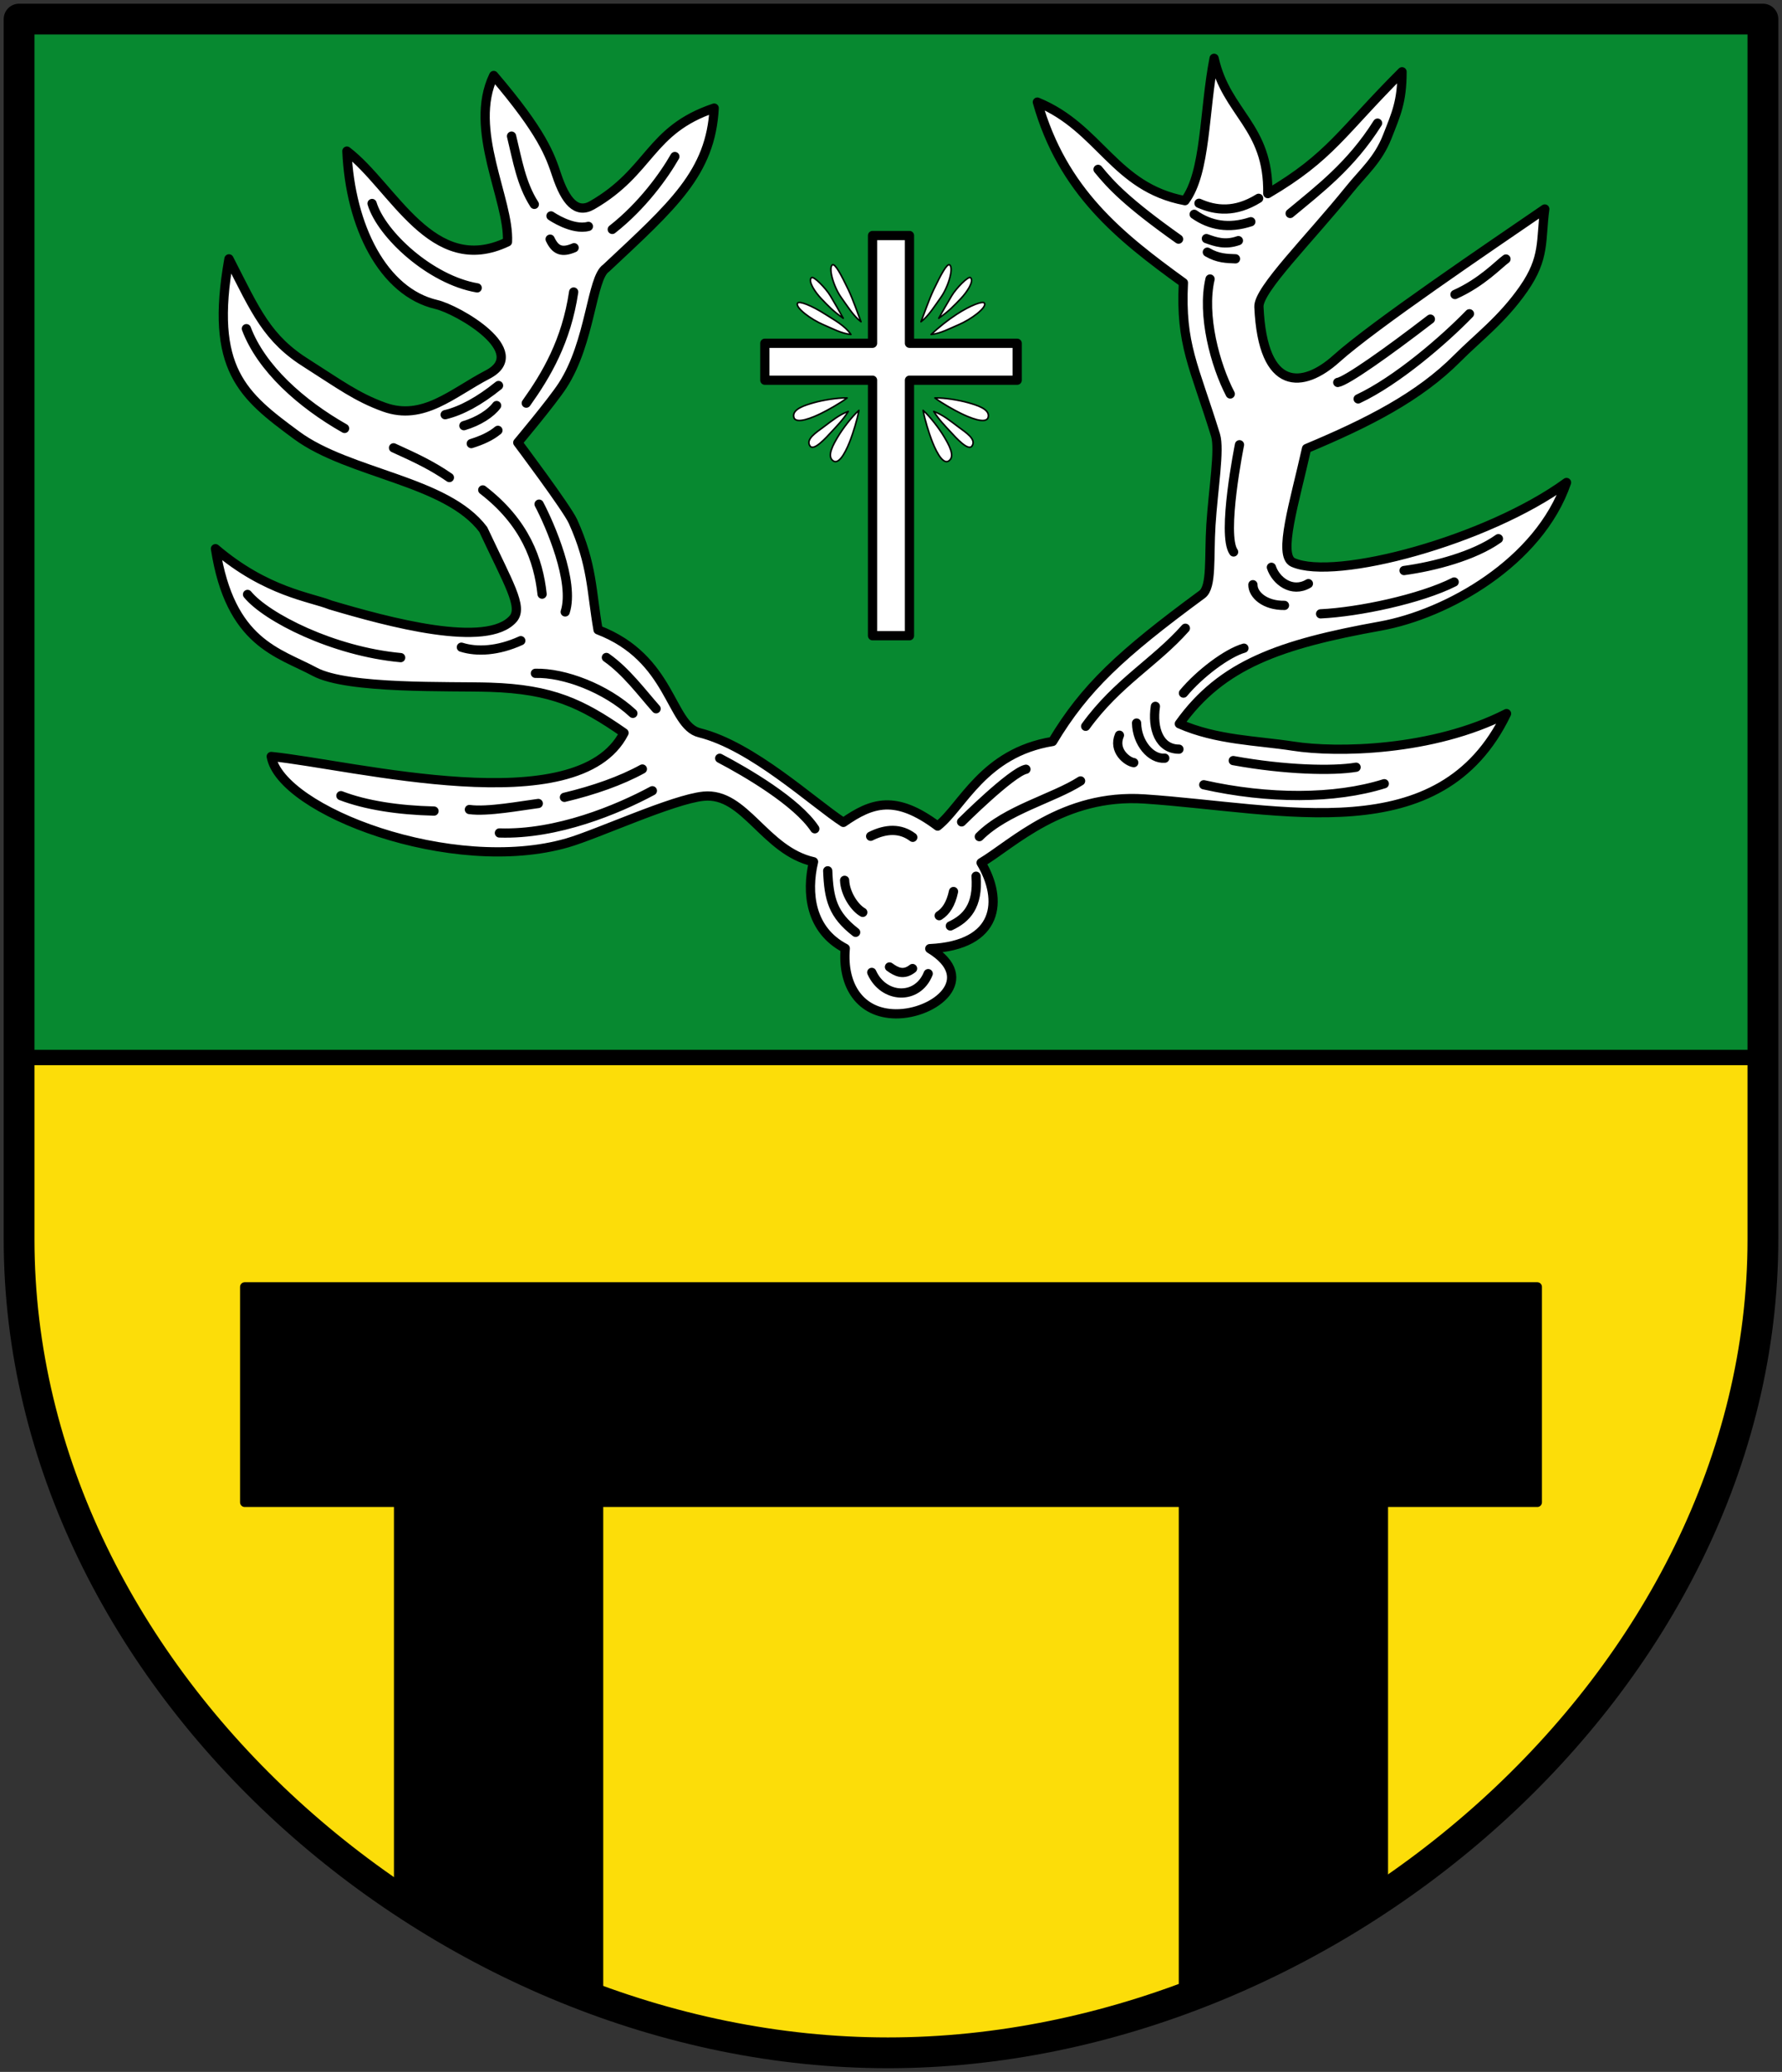
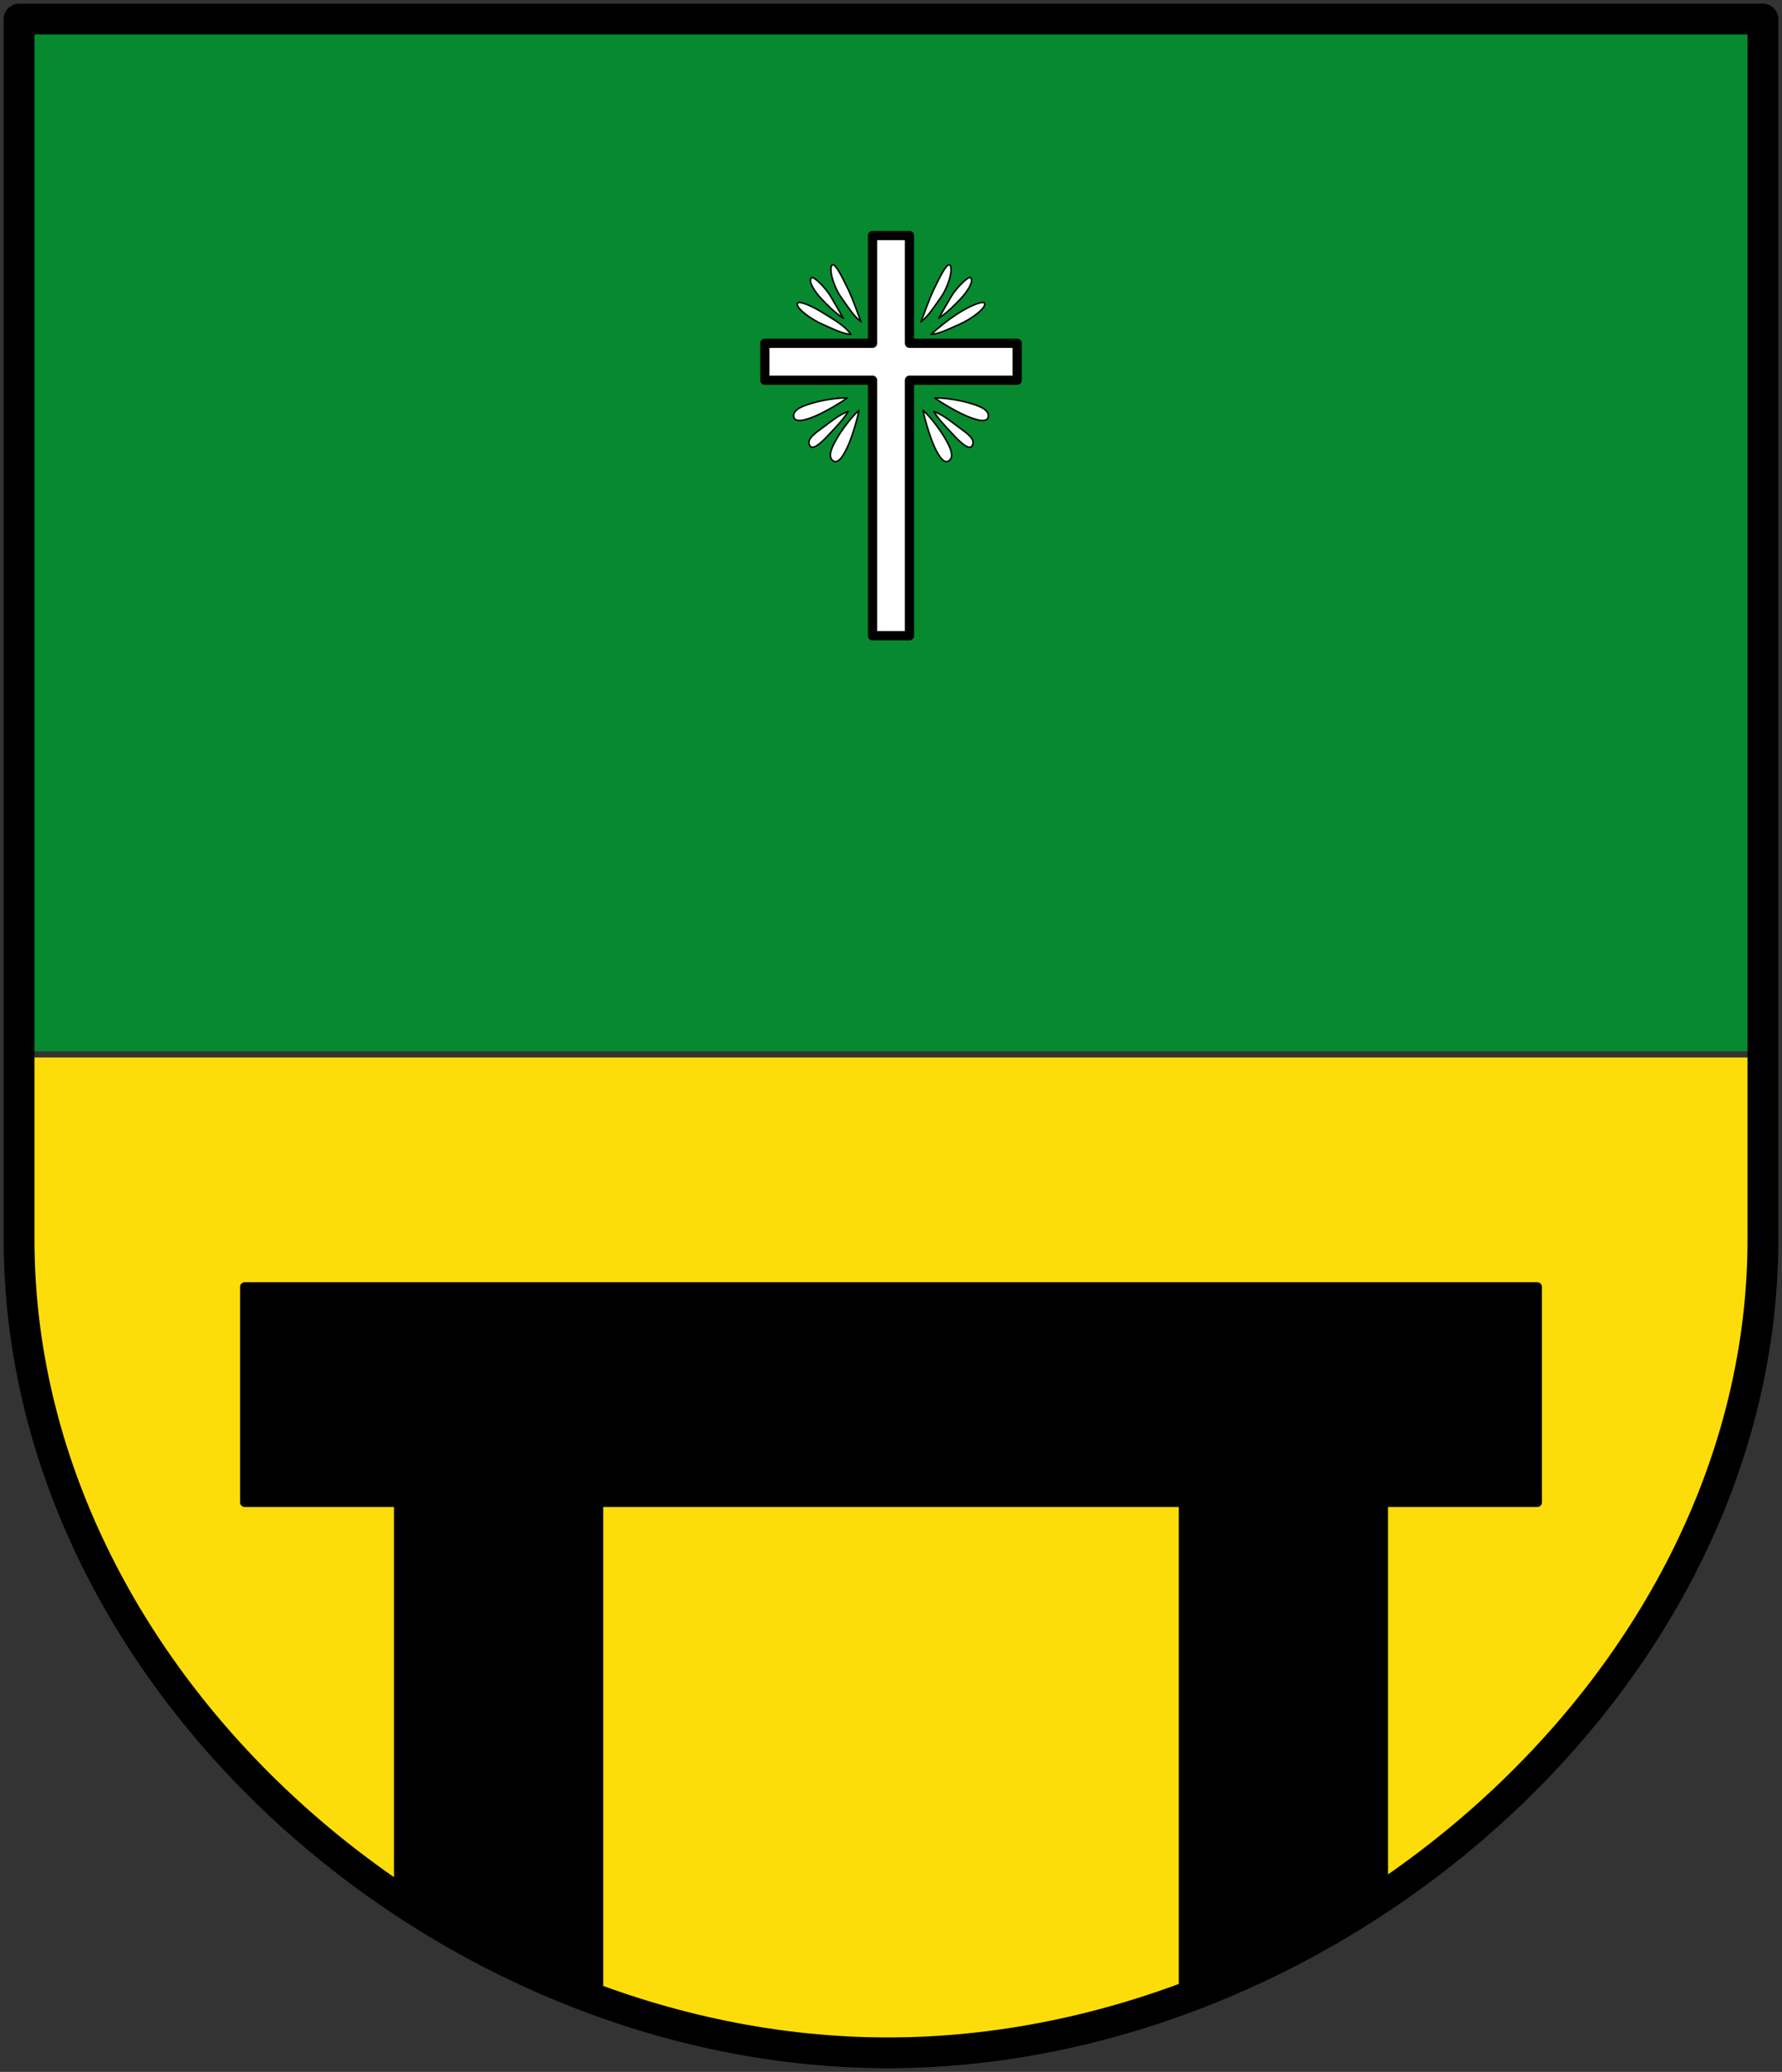
<svg xmlns="http://www.w3.org/2000/svg" width="579" height="673">
  <rect width="100%" height="100%" fill="#333333" stroke="none" />
  <path d="M6.2 343.5v59c0 143.6 138.5 264.3 282.3 264.3 143.6 0 284.3-120.5 284.3-264.3v-59" style="fill:#fcdd09;fill-opacity:1;stroke:none;stroke-width:1;stroke-linecap:round;stroke-linejoin:round;stroke-miterlimit:4;stroke-dasharray:none;stroke-opacity:1" />
  <path d="M572.8 341.5V6.2H6.2v335.3" style="fill:#078930;fill-opacity:1;stroke:none;stroke-width:1;stroke-linecap:round;stroke-linejoin:round;stroke-miterlimit:4;stroke-dasharray:none;stroke-opacity:1" />
  <path d="M245 422h35v-35h12v35h35v12h-35v83h-12v-83h-35z" style="fill:#fff;stroke:#000;stroke-width:3;stroke-linecap:round;stroke-linejoin:round;stroke-miterlimit:4;stroke-dasharray:none;stroke-opacity:1" transform="translate(3.502 -310.5)" />
  <path d="M270.908 419.147c-1.966-2.874-5.313-4.63-8.336-6.566-4.427-2.835-8.543-4.447-9.01-3.597-.804 1.465 4.443 5.315 8.421 6.998 2.98 1.26 5.808 2.845 8.925 3.165zM268.414 413.883c-1.563-2.752-2.364-4.23-4.214-7.32-1.445-2.413-5.422-6.52-6.129-5.856-1.218 1.144 1.273 4.785 3.19 6.786 2.305 2.407 3.846 4.061 7.153 6.39zM274.186 415.017c-1.01-2.521-2.592-7.224-4.148-10.473-2.27-4.742-4.279-8.506-5.12-8.022-1.448.833.325 7.115 2.848 10.621 1.89 2.626 3.924 5.98 6.42 7.874zM296.95 419.147c2.527-2.336 5.317-4.6 8.335-6.566 4.405-2.87 8.543-4.447 9.01-3.597.804 1.465-4.443 5.315-8.421 6.998-2.98 1.26-5.808 2.845-8.925 3.165zM299.443 413.883c1.563-2.752 2.364-4.23 4.215-7.32 1.444-2.413 5.421-6.52 6.128-5.856 1.218 1.144-1.273 4.785-3.19 6.786-2.305 2.407-3.846 4.061-7.153 6.39zM293.67 415.017c1.01-2.521 2.593-7.224 4.15-10.473 2.27-4.742 4.278-8.506 5.118-8.022 1.449.833-.324 7.115-2.847 10.621-1.89 2.626-3.924 5.98-6.42 7.874z" style="fill:#fff;stroke:#000;stroke-width:.5;stroke-linecap:round;stroke-linejoin:round;stroke-miterlimit:4;stroke-dasharray:none;stroke-opacity:1" transform="translate(5.573 -310.5)" />
  <path d="M270.146 444.147c-1.643 2.632-3.827 4.841-5.368 6.523-1.9 2.073-5.785 6.37-7.013 4.76-1.671-2.192 2.047-4.508 4.269-6.164 2.672-1.992 5.172-4.076 8.112-5.119zM269.774 439.762c-2.488 1.853-6.387 4-8.434 5.006-2.524 1.24-8.237 3.74-8.883 1.264-.696-2.668 3.82-3.956 6.484-4.72 2.772-.794 7.715-1.649 10.833-1.55zM273.601 443.797c-.537 3.055-1.9 7.292-2.698 9.428-.985 2.634-3.425 8.374-5.594 7.016-2.337-1.463.065-5.5 1.478-7.883 1.47-2.48 4.48-6.494 6.815-8.561zM297.914 444.147c1.643 2.632 3.827 4.841 5.368 6.523 1.9 2.073 5.785 6.37 7.013 4.76 1.671-2.192-2.047-4.508-4.269-6.164-2.672-1.992-5.172-4.076-8.112-5.119zM298.286 439.762c2.488 1.853 6.387 4 8.434 5.006 2.524 1.24 8.237 3.74 8.883 1.264.696-2.668-3.82-3.956-6.484-4.72-2.772-.794-7.715-1.649-10.833-1.55zM294.458 443.797c.538 3.055 1.9 7.292 2.7 9.428.984 2.634 3.424 8.374 5.593 7.016 2.337-1.463-.065-5.5-1.478-7.883-1.47-2.48-4.48-6.494-6.815-8.561z" style="fill:#fff;stroke:#000;stroke-width:.5;stroke-linecap:round;stroke-linejoin:round;stroke-miterlimit:4;stroke-dasharray:none;stroke-opacity:1" transform="translate(5.472 -310.5)" />
-   <path d="M6.2 343.5h566.6" style="fill:none;stroke:#000;stroke-width:5;stroke-linecap:round;stroke-linejoin:round;stroke-miterlimit:4;stroke-dasharray:none;stroke-opacity:1" />
  <path d="M6.2 6.2v396.3c0 143.6 138.5 264.3 282.3 264.3 143.6 0 284.3-120.5 284.3-264.3V6.2Z" style="fill:none;fill-opacity:1;stroke:#000;stroke-width:10;stroke-linecap:round;stroke-linejoin:round;stroke-miterlimit:4;stroke-dasharray:none;stroke-opacity:1" />
  <path d="M79.5 418h420v70h-50v127c-30.117 21.554-45.1 25.85-65 30V488h-190v160c-22.037-7.833-43.896-17.506-65-35V488h-50z" style="fill:#000;stroke:#000;stroke-width:3;stroke-linecap:round;stroke-linejoin:round;stroke-miterlimit:4;stroke-dasharray:none;stroke-opacity:1" />
-   <path d="M-475.802 49.086c15.123 11.518 27.611 41.226 52.172 29.479.67-13.61-12.933-36.529-4.475-54.04 15.848 18.58 18.307 25.883 20.483 32.378 2.821 8.422 6.387 12.694 11.484 9.762 19.159-11.019 18.463-24.436 39.669-31.558-1.107 21.069-13.356 31.594-35.121 51.997-4.78 3.165-4.973 24.036-14.158 38.146-3.463 5.318-14.535 18.51-14.535 18.51s15.98 21.277 17.939 25.623c6.376 14.151 5.934 22.566 8.146 35.21 23.999 9.168 23.357 31.044 32.947 33.423 17.23 4.274 36.859 22.682 46.763 29.116 9.245-6.428 16.903-9.07 30.626 1.196 8.086-6.356 14.856-23.83 37.353-27.484 10.478-17.453 22.001-28.235 48.56-47.769 3.274-2.407 2.209-12.042 2.876-22.491.752-11.772 2.94-24.577 1.5-29.245-6.964-22.56-11.45-29.344-10.44-49.5-20.695-14.98-39.268-29.7-47.45-58.672 20.418 8.368 24.911 27.665 47.965 32.015 6.892-9.266 6.121-29.085 9.464-46.243 3.987 18.01 17.819 21.932 17.44 43.954 20.432-12.013 23.972-19.973 43.62-39.575-.001 9.69-1.894 13.686-4.79 21.07-2.982 7.598-7.734 11.504-12.263 17.125-13.062 16.211-29.697 32.56-29.446 38.169 1.246 27.87 14.401 26.515 25.155 16.839 12-10.799 49.897-36.412 67.723-48.632-1.393 10.177.2 15.758-6.884 25.935-6.974 10.018-14.884 15.858-21.459 22.486-12.52 12.622-29.012 20.98-49.06 29.39-3.89 17.454-9.382 34.773-4.39 36.997 13.67 6.088 63.016-7.154 88.864-25.965-8.916 25.948-38.878 42.74-60.51 46.636-32.578 5.868-51.522 12.452-65.293 31.733 12.067 5.346 25.318 5.45 37.068 7.28 13.984 2.179 45.257 1.675 69.242-10.584-21.468 44.766-72.543 30.763-117.592 27.728-26.597-1.791-42.938 14.67-53.122 20.718 7.166 12.01 5.97 26.852-16.682 27.903 16.063 9.76 1.635 21.282-11.05 21.172-11.551-.1-17.463-9.174-16.414-21.257-11.361-5.912-12.723-17.986-10.308-28.136-15.96-3.573-22.266-22.638-35.731-21.3-9.997.995-34.486 12.327-44.225 15.147-37.381 10.823-93.166-10.448-96.244-28.046 26.695 2.69 99.71 21.678 114.623-7.661-13.749-9.592-23.448-14.179-43.503-14.828-13.17-.426-46.282.724-57.003-5.036-11.742-6.308-27.457-9.206-32.24-39.969 16.566 14.115 30.981 15.718 37.347 18.277 18.603 5.506 50.974 14.342 59.424 4.424 3.182-3.856-1.534-11.36-9.761-28.933-11.968-15.958-43.536-17.989-60.655-30.617-17.414-12.846-28.367-21.405-21.971-57.297 8.783 17.165 12.378 25.991 25.603 34.177 10.004 6.345 15.884 10.764 24.793 13.974 12.763 4.599 22.174-4.602 33.633-10.557 14.208-7.383-9.656-21.152-16.655-22.776-17.26-4.004-27.98-25.312-29.052-49.818z" style="fill:#fff;stroke:#000;stroke-width:3;stroke-linecap:round;stroke-linejoin:round;stroke-miterlimit:4;stroke-dasharray:none;stroke-opacity:1" transform="translate(588.516)" />
-   <path d="M-404.873 198.765c3.135-9.737-4.966-28.353-8.485-35.002m231.931 26.163c-.028 3.227 3.834 6.808 10.253 6.718m-4.242-12.375c1.42 4.342 6.647 8.477 12.02 5.304m-251.159 29.137c9.323-.252 22.885 4.854 31.67 13.003m-8.606-18.15c6.422 4.493 11.494 11.409 16.15 16.658m-132.744-37.138c6.175 7.485 27.82 18.511 49.75 20.527m26.678-54.472c13.812 10.624 18.091 22.844 19.274 33.855m-96.076-86.235c4.823 12.802 17.684 24.343 31.9 32.407m15.908 6.295c7.647 3.46 12.653 5.864 18.15 9.657m15.343-23.384c-1.834 2.477-5.79 5.118-10.628 6.536m11.053 1.516c-2.347 1.971-5.367 3.27-8.654 4.302m25.617-66.402c1.73 3.724 3.896 4.45 7.79 2.784m-15.542 50.48c6.539-9.17 13.02-20.128 15.4-36.093m-41.751 39.849c5.308-1.268 11.09-4.435 17.342-9.474m36.953-50.71c9.75-7.626 16.886-17.606 20.333-23.671m-40.242 19.282s6.92 4.803 12.15 3.407m-70.283-7.436c3.072 10.105 18.994 24.82 34.15 27.407m11.167-49.285c1.92 7.861 3.143 15.52 7.4 22.157m-11.348 204.187c18.738.61 38.465-7.654 49.702-13.711m-42.75-48.75c-7.447 3.398-14.325 3.709-19.303 2.118m83.934 36.08c8.47 4.438 25.056 14.079 30.9 22.906m52.393 15.406c.748 9.701-3.142 13.734-8.35 16.157m-3.627-3.34c2.182-1.348 3.799-3.829 4.649-7.842m-40.873-6.733c.368 9.225 1.654 14.21 9.076 19.982m11 11.25c2.253 1.636 4.58 2.822 7.49.516m-13.25 1.25c3.821 8.563 14.848 9.128 18.333.41m-27.156-30.314c.154 4.233 3.173 8.886 5.9 10.406m2.563-24.723c5.032-2.518 9.71-2.651 13.682.346m21.623-.218c8.725-8.747 24.016-12.395 32.9-18.093m40.028 1.247c20.913 4.678 42.487 4.725 58.65-.343m-20.691-55.182c12.287-.568 32.403-4.792 43.4-10.344m-16.28-3.723c9.766-1.323 22.72-4.719 30.65-10.343m-102.331 50.158c5.298-6.365 14.205-13.044 19.65-14.593m-51.424 25.368c10.3-14.21 22.6-20.786 32.4-31.843m-72.705 62.896s16.127-16.067 20.9-17.094m59.824-159.238c-2.73 11.733 1.668 27.954 6.563 37.334m3 16.5s-5.878 29.2-1.914 34.822M-379.8 249.796c-6.933 3.809-15.72 6.91-25.321 9.193m-8.5 2c-5.474.704-16.555 2.794-22.378 1.963m-11.5.5c-11.506-.276-22.14-1.883-30.252-5m258.528-23.59c.127 6.442 4.693 11.789 9.15 11.407m-3.039-16.832c-1.085 7.172 1.25 13.865 7.65 13.907m58.23-113.77c12.565-5.88 27.945-19.181 36.16-27.656m-42.784 22.308c2.844-.445 16.123-9.806 30.09-20.57m8-8c8.838-3.966 14.183-9.831 16.56-11.523m-88.601 162.923c16.938 3.084 32.39 3.417 39.9 2.156m-48.637-171.709c3.036 1.08 6.063 2.178 10.4.657m-10.092 3.75c3.495 2.056 6.3 2.04 9.15 2.157m-13.418-14.453c5.186 3.643 11.214 4.761 18.4 2.407m12.78-2.685c9.322-7.755 19.745-15.593 28.4-29.343m-90.814 15.022c4.226 5.174 9.44 10.803 26.15 22.657m-19.213 161.14c-2.147 5.027 2.555 8.611 4.65 8.906m21.208-181.692c5.383 2.386 11.719 3.135 19.381-1.611" style="fill:none;stroke:#000;stroke-width:3;stroke-linecap:round;stroke-linejoin:round;stroke-miterlimit:4;stroke-dasharray:none;stroke-opacity:1" transform="translate(588.516)" />
</svg>